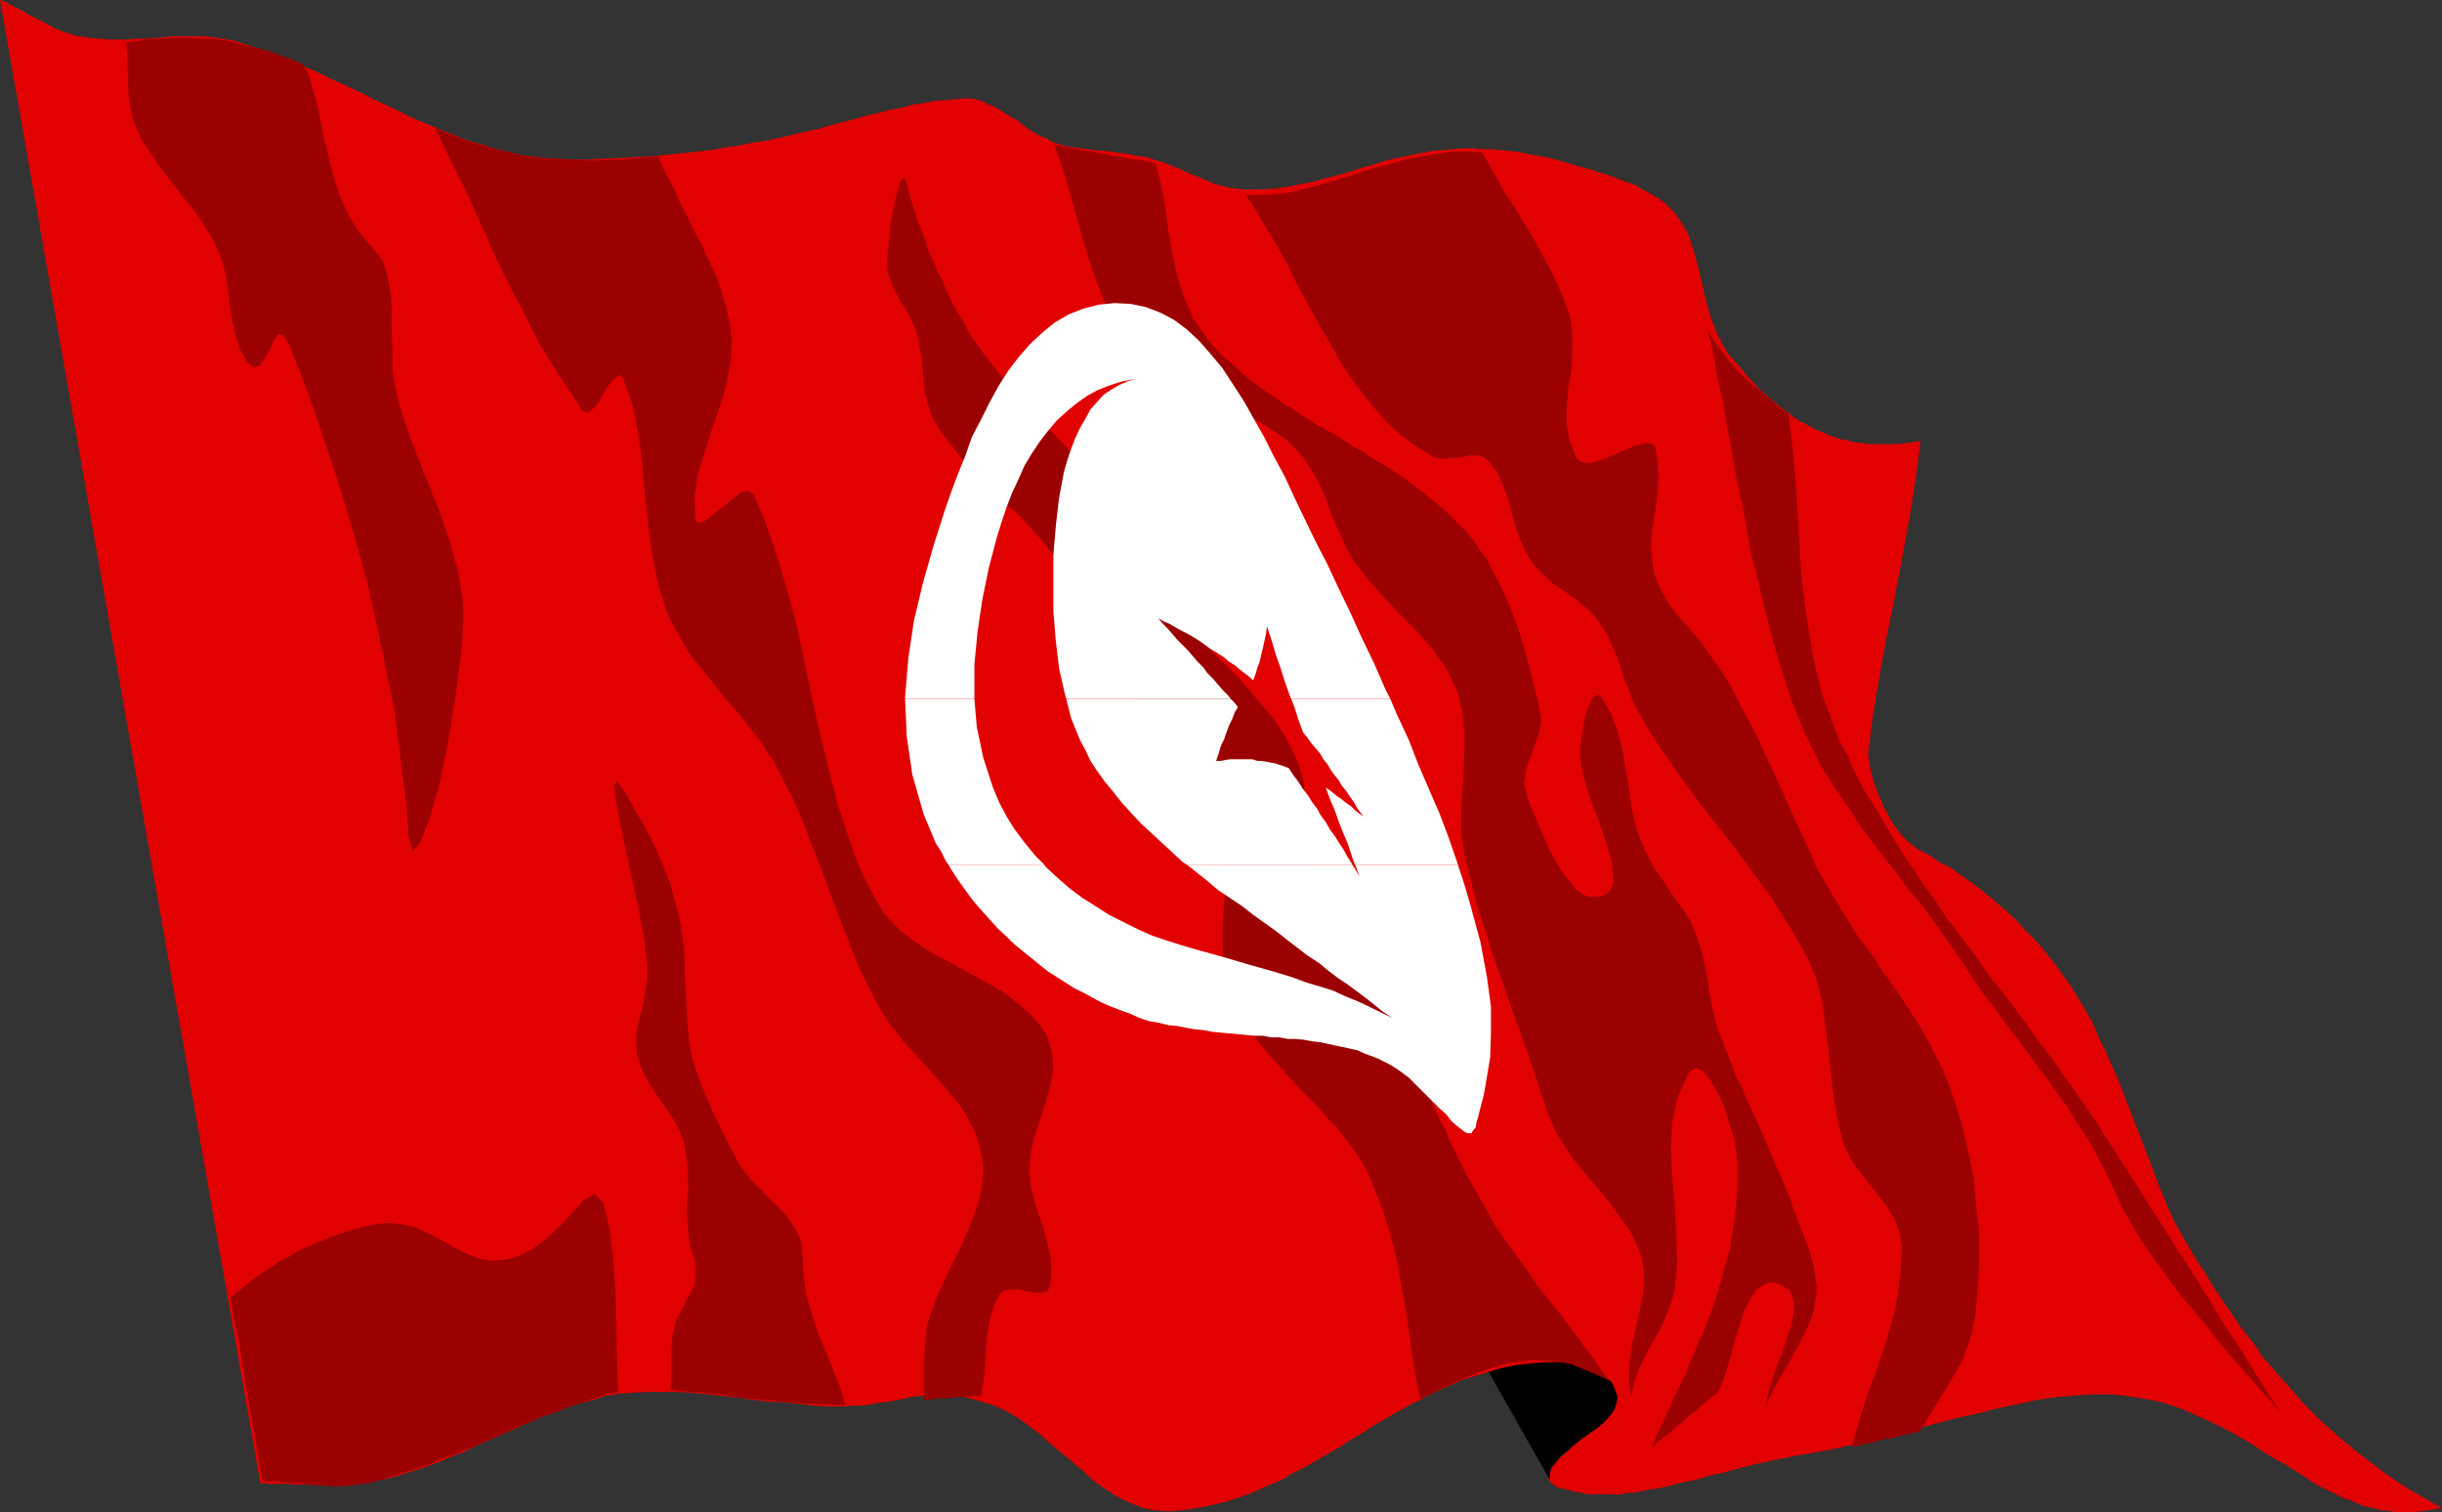
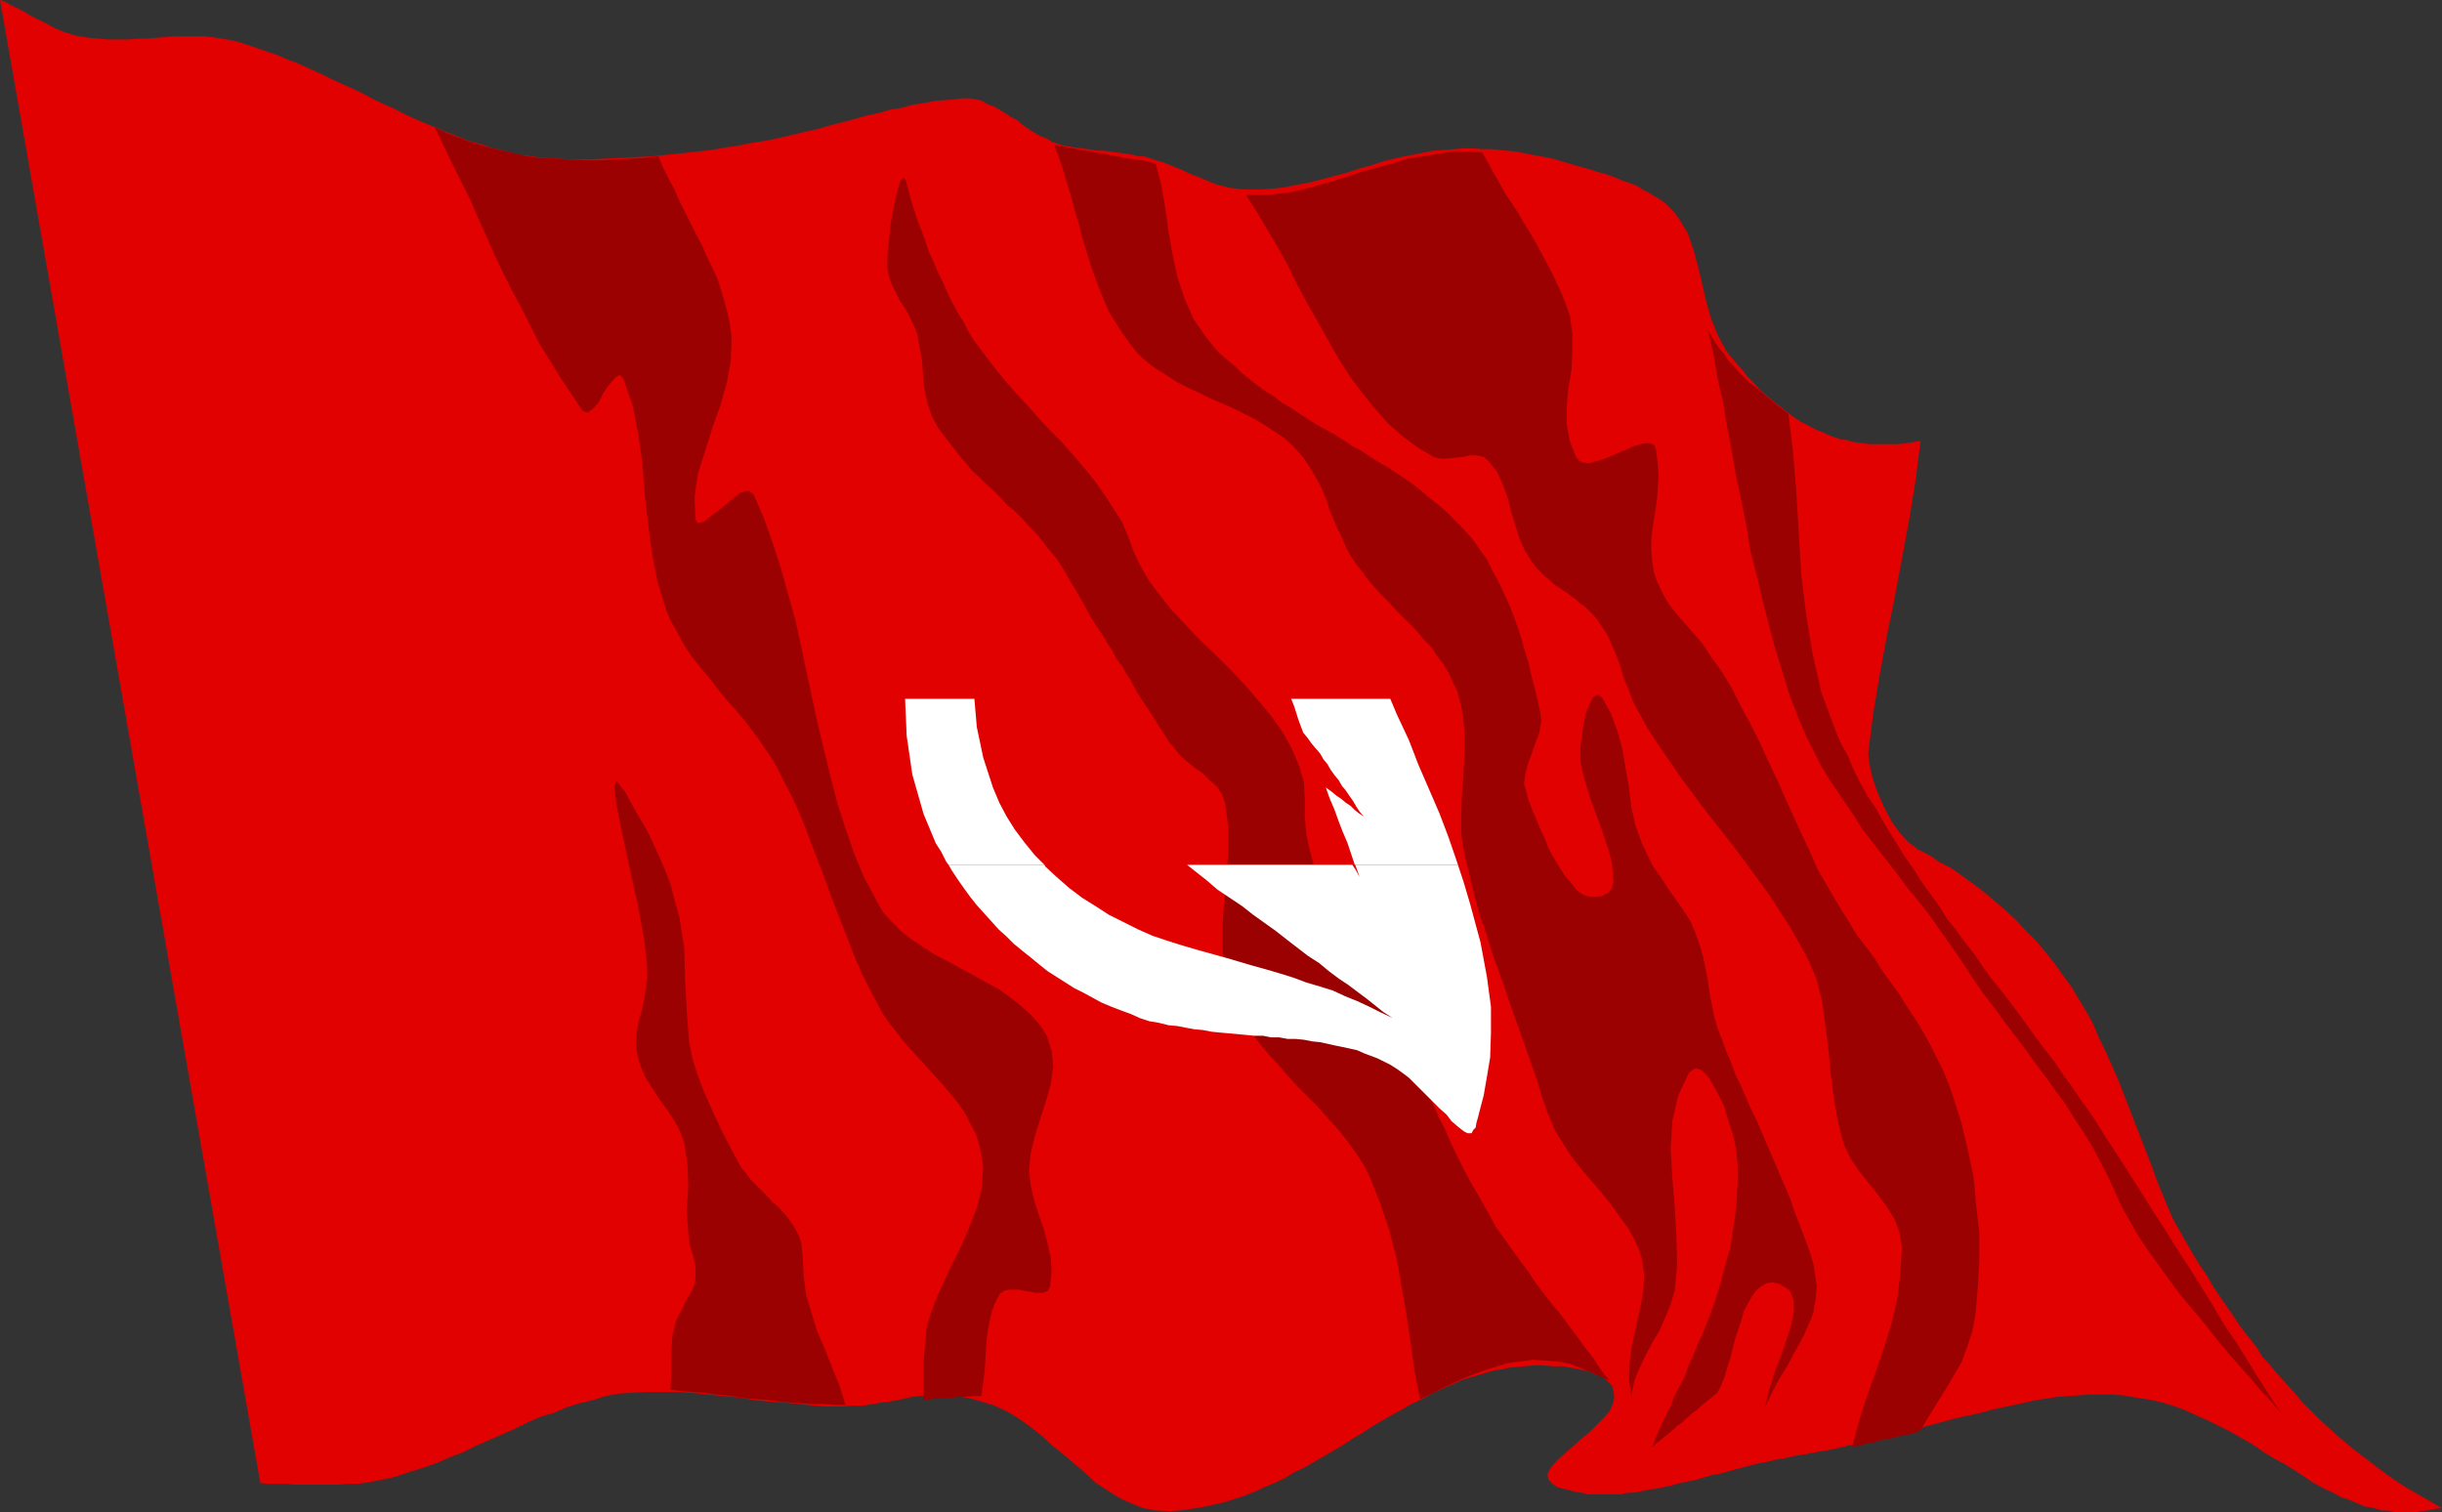
<svg xmlns="http://www.w3.org/2000/svg" xmlns:ns1="http://sodipodi.sourceforge.net/DTD/sodipodi-0.dtd" xmlns:ns2="http://www.inkscape.org/namespaces/inkscape" version="1.0" width="129.553mm" height="80.224mm" id="svg17" ns1:docname="Tunisia 2.wmf">
  <rect width="100%" height="100%" fill="#333333" stroke="none" />
  <ns1:namedview id="namedview17" pagecolor="#ffffff" bordercolor="#000000" borderopacity="0.25" ns2:showpageshadow="2" ns2:pageopacity="0.0" ns2:pagecheckerboard="0" ns2:deskcolor="#d1d1d1" ns2:document-units="mm" />
  <defs id="defs1">
    <pattern id="WMFhbasepattern" patternUnits="userSpaceOnUse" width="6" height="6" x="0" y="0" />
  </defs>
  <path style="fill:#e10101;fill-opacity:1;fill-rule:evenodd;stroke:none" d="m 435.835,244.7 1.293,2.263 1.293,2.263 1.293,2.263 1.293,2.101 1.454,2.101 1.293,2.263 1.293,1.94 1.454,2.101 1.454,2.101 1.293,1.94 1.616,2.101 1.454,1.778 1.293,2.101 1.616,1.778 1.616,1.94 1.616,1.778 1.616,1.778 1.616,1.94 1.778,1.778 1.616,1.616 1.778,1.616 1.778,1.616 1.939,1.616 1.939,1.616 1.939,1.455 2.101,1.616 1.939,1.455 2.101,1.455 2.262,1.455 2.262,1.293 2.262,1.293 2.262,1.293 -1.454,0.162 -1.454,0.323 -1.454,0.162 -1.131,0.162 h -1.454 -1.293 -1.293 l -1.293,-0.323 h -1.131 l -1.131,-0.323 -1.293,-0.323 -1.131,-0.162 -1.131,-0.485 -1.131,-0.485 -1.131,-0.485 -1.131,-0.323 -1.778,-0.97 -1.778,-0.808 -2.101,-1.131 -1.939,-1.293 -1.939,-1.293 -2.101,-1.293 -2.101,-1.131 -2.101,-1.293 -2.101,-1.455 -2.262,-1.293 -2.262,-1.293 -2.262,-1.131 -2.262,-1.131 -2.262,-0.97 -2.424,-1.131 -2.262,-0.808 -2.101,-0.646 -2.101,-0.485 -1.939,-0.323 -2.101,-0.323 -1.939,-0.323 -2.262,-0.162 h -2.101 -2.101 l -2.101,0.162 -2.101,0.162 -2.262,0.162 -2.101,0.323 -2.262,0.323 -2.101,0.485 -2.262,0.485 -2.262,0.485 -2.262,0.485 -2.262,0.646 -2.262,0.485 -2.262,0.485 -2.424,0.646 -2.424,0.646 -2.424,0.646 -2.424,0.646 -2.586,0.646 -2.424,0.646 -2.586,0.646 -2.586,0.646 -2.424,0.485 -2.747,0.646 -2.747,0.485 -2.586,0.485 -2.101,0.323 -2.101,0.485 -1.939,0.323 -1.939,0.485 -1.778,0.323 -1.939,0.485 -1.778,0.485 -1.778,0.485 -1.778,0.485 -1.778,0.323 -1.616,0.485 -1.616,0.485 -1.616,0.323 -1.616,0.323 -1.616,0.485 -1.616,0.323 -1.454,0.323 -1.454,0.162 -1.454,0.323 -1.454,0.323 h -1.293 l -1.454,0.323 h -1.293 -1.293 -1.454 -1.131 -1.454 l -1.131,-0.323 -1.293,-0.162 -1.131,-0.323 -1.293,-0.323 -1.293,-0.323 -1.131,-0.808 -0.646,-0.808 -0.162,-0.97 0.485,-0.97 0.808,-1.131 1.131,-1.131 1.293,-1.131 1.454,-1.293 1.616,-1.455 1.616,-1.293 1.454,-1.455 1.454,-1.455 1.131,-1.293 0.646,-1.455 0.323,-1.293 -0.162,-1.293 -0.323,-1.131 -0.97,-0.97 -0.97,-0.808 -1.293,-0.485 -1.616,-0.646 -1.616,-0.323 -1.616,-0.323 -1.778,-0.323 h -1.939 l -1.939,-0.162 h -1.939 l -1.778,0.162 -1.778,0.162 -1.616,0.162 -1.454,0.323 -1.293,0.162 -2.101,0.646 -2.262,0.646 -2.101,0.646 -2.101,0.97 -1.939,0.808 -2.101,0.97 -1.939,1.131 -2.101,0.97 -1.939,1.131 -2.101,1.131 -1.939,1.131 -1.939,1.131 -1.939,1.293 -1.939,1.131 -1.939,1.293 -1.939,1.131 -1.939,1.131 -1.939,1.131 -1.939,1.131 -2.101,0.97 -1.778,1.131 -2.101,0.97 -1.939,0.808 -2.101,0.97 -2.101,0.808 -1.939,0.646 -2.101,0.646 -2.101,0.485 -2.262,0.485 -2.101,0.323 -2.262,0.323 -2.262,0.162 -2.586,-0.162 -2.586,-0.485 -2.424,-0.97 -2.424,-1.131 -2.262,-1.455 -2.262,-1.455 -2.101,-1.94 -2.262,-1.94 -2.101,-1.778 -2.424,-1.939 -2.101,-1.94 -2.262,-1.778 -2.262,-1.616 -2.424,-1.455 -2.424,-1.131 -2.586,-0.808 -2.262,-0.646 -1.778,-0.323 -1.939,-0.162 -1.778,-0.162 h -1.454 -1.616 l -1.454,0.162 -1.616,0.162 -1.454,0.323 -1.454,0.323 -1.778,0.323 -1.454,0.162 -1.778,0.323 -1.939,0.323 h -2.101 l -2.101,0.162 h -2.747 l -2.909,-0.162 -2.747,-0.323 -3.07,-0.323 -3.07,-0.162 -3.07,-0.323 -3.07,-0.485 -3.232,-0.323 -3.07,-0.323 -3.232,-0.323 -3.07,-0.162 h -2.909 -3.07 l -2.747,0.162 -2.747,0.162 -2.747,0.485 -2.424,0.808 -2.747,0.646 -2.586,0.808 -2.586,1.131 -2.747,0.808 -2.586,1.131 -2.586,1.293 -2.586,1.131 -2.586,1.131 -2.586,1.131 -2.586,1.293 -2.586,0.97 -2.586,1.131 -2.747,0.97 -2.586,0.808 -2.424,0.808 -1.778,0.485 -1.616,0.323 -1.616,0.323 -1.778,0.323 -1.616,0.162 h -1.778 l -1.778,0.162 h -1.778 -1.778 -1.616 -1.778 -1.778 l -1.778,-0.162 H 55.752 53.974 L 52.197,297.389 0,0 0.97,0.323 2.101,0.97 3.07,1.455 4.04,1.939 5.01,2.424 5.979,3.071 6.949,3.556 7.918,4.041 8.888,4.525 l 0.97,0.485 1.131,0.646 0.808,0.323 1.131,0.485 1.131,0.323 0.97,0.323 0.97,0.162 1.939,0.323 1.939,0.162 1.939,0.162 h 1.939 1.778 l 1.939,-0.162 h 1.939 L 31.35,7.596 33.128,7.435 34.906,7.273 h 1.939 1.939 1.939 l 1.778,0.162 1.939,0.323 2.101,0.323 1.778,0.485 1.939,0.646 1.939,0.646 1.778,0.646 1.939,0.646 1.778,0.808 1.778,0.646 1.778,0.808 1.778,0.808 1.778,0.808 1.616,0.808 1.778,0.808 1.778,0.808 1.778,0.808 1.616,0.808 1.778,0.97 1.778,0.808 1.778,0.808 1.616,0.808 1.616,0.808 1.778,0.808 1.939,0.808 1.616,0.646 1.778,0.808 1.778,0.646 1.939,0.808 1.778,0.646 1.939,0.485 1.778,0.646 1.939,0.485 1.939,0.485 1.939,0.485 2.424,0.323 2.586,0.323 2.909,0.162 2.747,0.162 h 3.07 l 3.232,-0.162 3.232,-0.162 3.232,-0.162 3.232,-0.162 3.07,-0.323 3.232,-0.323 2.909,-0.323 2.909,-0.323 2.586,-0.485 2.424,-0.323 2.262,-0.485 4.04,-0.646 3.555,-0.808 3.394,-0.808 2.909,-0.646 2.747,-0.808 2.586,-0.646 2.424,-0.646 2.262,-0.646 2.262,-0.485 2.262,-0.646 2.101,-0.323 2.262,-0.646 2.262,-0.323 2.424,-0.485 2.586,-0.162 2.909,-0.323 h 1.293 l 1.131,0.162 1.293,0.323 1.131,0.646 1.293,0.485 1.131,0.646 1.293,0.808 0.97,0.646 1.293,0.646 1.131,0.97 1.131,0.808 1.293,0.808 1.131,0.646 1.293,0.485 0.97,0.646 1.454,0.485 1.131,0.323 0.97,0.162 1.131,0.162 1.131,0.162 1.293,0.162 0.97,0.162 1.131,0.162 h 1.293 l 1.131,0.162 1.131,0.162 1.293,0.162 1.131,0.162 0.97,0.162 1.131,0.323 h 1.131 l 1.131,0.323 1.454,0.485 1.131,0.323 1.293,0.485 1.131,0.485 1.293,0.485 1.293,0.646 1.131,0.485 1.293,0.485 1.131,0.485 1.131,0.485 1.293,0.485 1.293,0.323 1.293,0.323 1.293,0.162 1.293,0.162 h 1.293 2.424 l 2.586,-0.162 2.424,-0.323 2.424,-0.485 2.586,-0.485 2.424,-0.646 2.424,-0.646 2.424,-0.646 2.424,-0.808 2.424,-0.646 2.424,-0.808 2.586,-0.646 2.424,-0.485 2.424,-0.485 2.424,-0.485 2.586,-0.162 1.778,-0.162 1.778,-0.162 h 1.778 l 1.778,0.162 h 1.778 l 1.616,0.162 1.778,0.162 1.778,0.162 1.616,0.323 1.616,0.323 1.778,0.323 1.778,0.323 1.778,0.485 1.616,0.485 1.616,0.485 1.778,0.485 1.293,0.323 1.293,0.485 1.293,0.323 1.454,0.485 1.293,0.485 1.131,0.485 1.454,0.485 1.293,0.485 1.293,0.808 1.293,0.646 0.97,0.646 1.131,0.646 1.131,0.808 0.97,0.97 0.97,0.97 0.808,1.131 1.778,2.909 1.131,3.232 0.97,3.556 0.808,3.394 0.808,3.556 0.97,3.394 1.293,3.232 1.616,3.071 0.97,1.293 1.131,1.293 1.131,1.293 1.131,1.455 1.293,1.293 1.131,1.293 1.293,1.131 1.293,1.131 1.454,1.131 1.293,0.97 1.454,1.131 1.454,0.97 1.616,0.808 1.454,0.808 1.616,0.646 1.454,0.646 0.97,0.323 0.97,0.323 1.131,0.162 1.131,0.323 0.97,0.162 1.293,0.162 1.293,0.162 h 1.131 1.293 1.293 1.293 0.97 l 1.131,-0.162 1.131,-0.162 0.97,-0.162 0.97,-0.162 -0.97,7.758 -1.293,7.92 -1.454,7.92 -1.454,7.758 -1.616,7.92 -1.454,7.92 -1.293,7.758 -0.97,7.758 0.323,2.424 0.646,2.748 0.97,2.748 1.293,2.909 1.454,2.748 1.616,2.263 1.778,1.94 1.939,1.455 2.262,1.131 2.101,1.455 2.262,1.131 2.262,1.616 2.262,1.616 2.101,1.616 2.101,1.778 2.101,1.778 2.101,1.94 1.939,2.101 2.101,2.101 1.778,2.101 1.939,2.424 1.616,2.263 1.778,2.424 1.454,2.424 1.454,2.424 1.454,2.586 1.131,2.748 1.293,2.586 1.293,2.909 1.293,2.909 1.131,2.909 1.131,2.909 1.131,2.909 1.131,2.909 1.131,2.909 1.131,2.909 0.97,2.748 1.131,2.748 1.131,2.748 z" id="path1" />
  <path style="fill:#9c0101;fill-opacity:1;fill-rule:evenodd;stroke:none" d="m 211.373,29.092 1.293,0.162 1.293,0.323 1.293,0.162 1.293,0.323 1.131,0.162 1.293,0.162 1.293,0.323 1.293,0.162 1.293,0.323 1.293,0.162 1.293,0.323 1.131,0.162 1.293,0.162 1.293,0.162 1.293,0.323 1.293,0.323 1.131,4.364 0.808,4.687 0.646,4.687 0.808,4.525 0.97,4.525 1.454,4.364 1.778,4.041 2.586,3.717 1.293,1.616 1.293,1.455 1.454,1.293 1.616,1.293 1.454,1.455 1.616,1.293 1.454,1.131 1.778,1.293 1.616,0.97 1.616,1.293 1.778,0.97 1.616,1.131 1.778,1.131 1.778,1.131 1.778,0.97 1.778,0.97 1.778,1.131 1.616,1.131 1.939,0.97 1.616,1.131 1.778,1.131 1.778,0.97 1.616,1.131 1.778,1.131 1.616,1.131 1.616,1.293 1.454,1.293 1.616,1.293 1.616,1.293 1.454,1.293 1.293,1.455 1.454,1.455 1.616,1.778 1.454,2.101 1.293,1.94 1.131,2.101 1.131,2.263 1.131,2.101 0.97,2.424 0.97,2.424 0.97,2.424 0.646,2.263 0.808,2.424 0.646,2.586 0.646,2.263 0.485,2.424 0.646,2.586 0.646,2.424 0.162,1.94 -0.323,2.101 -0.808,2.101 -0.646,1.94 -0.808,2.101 -0.485,1.939 -0.323,2.101 0.485,1.778 0.485,1.778 0.646,1.616 0.808,1.94 0.808,1.94 0.97,2.101 0.808,2.101 1.131,1.94 0.97,1.616 1.131,1.778 1.293,1.455 0.97,1.293 1.293,0.97 1.293,0.646 1.293,0.162 1.293,-0.162 1.454,-0.646 1.131,-1.131 0.808,-1.293 0.323,-1.293 v -1.616 l -0.162,-1.455 -0.646,-1.778 -0.646,-1.939 -0.646,-1.94 -0.97,-1.778 -0.97,-2.101 -0.97,-1.94 -0.97,-1.939 -0.808,-1.94 -0.646,-1.94 -0.485,-1.939 -0.162,-1.778 v -1.778 l 0.323,-2.263 0.323,-2.424 0.485,-2.263 0.808,-1.778 0.646,-1.293 0.97,-0.485 0.808,0.646 1.778,3.232 1.293,3.556 0.97,3.556 0.646,3.879 0.646,3.717 0.485,3.879 0.808,3.717 1.293,3.556 1.131,2.424 1.131,2.263 1.616,2.263 1.454,2.263 1.616,2.263 1.454,2.101 1.454,2.263 0.97,2.424 0.808,2.263 0.646,2.263 0.485,2.424 0.485,2.424 0.323,2.424 0.485,2.424 0.485,2.424 0.646,2.263 0.97,2.424 0.808,2.263 0.97,2.263 0.808,2.263 1.131,2.263 0.97,2.263 0.97,2.263 1.131,2.263 0.97,2.263 0.97,2.263 0.97,2.263 0.97,2.263 0.97,2.263 0.97,2.263 0.97,2.263 0.808,2.424 0.808,2.101 0.808,2.101 0.808,2.101 0.808,2.263 0.646,2.263 0.323,2.101 0.323,2.263 -0.162,2.263 -0.485,2.909 -1.131,2.909 -1.293,2.748 -1.454,2.586 -1.454,2.748 -1.616,2.586 -1.454,2.748 -1.293,2.748 0.808,-3.394 1.131,-3.717 1.454,-3.717 1.293,-3.879 1.131,-3.394 v -3.071 l -0.808,-2.263 -2.101,-1.293 -1.454,-0.323 -1.131,0.162 -1.131,0.646 -0.97,0.808 -0.808,1.131 -0.808,1.455 -0.808,1.455 -0.485,1.778 -0.646,1.94 -0.646,1.94 -0.485,1.939 -0.485,1.94 -0.646,1.94 -0.485,1.778 -0.646,1.616 -0.808,1.616 -0.808,0.646 -0.808,0.646 -0.808,0.646 -0.808,0.646 -0.808,0.808 -0.97,0.646 -0.646,0.646 -0.808,0.646 -0.808,0.808 -0.808,0.485 -0.808,0.808 -0.808,0.646 -0.808,0.646 -0.97,0.808 -0.808,0.646 -0.808,0.808 0.808,-2.263 0.97,-2.101 0.97,-2.101 0.97,-1.939 0.808,-2.101 1.131,-2.101 0.97,-1.939 0.808,-2.263 0.97,-2.101 0.808,-2.101 0.97,-1.94 0.808,-2.101 0.808,-2.101 0.808,-2.263 0.646,-2.101 0.646,-2.101 0.808,-3.232 0.97,-3.232 0.485,-3.394 0.485,-3.232 0.323,-3.394 0.162,-3.394 v -3.232 l -0.323,-3.232 -0.485,-2.424 -0.97,-3.071 -0.97,-3.232 -1.293,-2.909 -1.454,-2.424 -1.454,-1.778 -1.454,-0.323 -1.293,0.808 -2.262,4.849 -1.131,5.01 -0.323,5.495 0.323,5.818 0.485,5.818 0.323,5.818 0.162,5.657 -0.485,5.334 -0.808,2.748 -1.131,2.748 -1.131,2.586 -1.454,2.424 -1.293,2.424 -1.293,2.748 -0.97,2.424 -0.646,3.071 -0.485,-3.232 0.162,-3.556 0.485,-3.556 0.808,-3.556 0.808,-3.717 0.646,-3.394 0.162,-3.394 -0.485,-3.232 -0.646,-1.94 -0.97,-2.101 -0.97,-1.778 -1.293,-1.778 -1.293,-1.778 -1.293,-1.778 -1.454,-1.778 -1.454,-1.778 -1.454,-1.616 -1.454,-1.778 -1.454,-1.778 -1.293,-1.94 -1.131,-1.778 -1.131,-1.778 -0.808,-1.94 -0.808,-1.939 -1.131,-3.232 -0.97,-3.232 -1.131,-3.232 -1.131,-3.232 -1.131,-3.232 -1.131,-3.071 -1.131,-3.232 -1.131,-3.394 -1.131,-3.071 -1.131,-3.232 -0.97,-3.232 -1.131,-3.232 -0.97,-3.232 -0.808,-3.232 -0.808,-3.394 -0.808,-3.232 -0.646,-4.041 v -4.202 l 0.162,-4.202 0.323,-4.202 0.162,-4.202 v -4.041 l -0.485,-4.041 -0.97,-3.879 -0.97,-1.94 -0.808,-1.778 -0.97,-1.616 -1.293,-1.616 -1.131,-1.778 -1.454,-1.455 -1.293,-1.616 -1.454,-1.455 -1.454,-1.455 -1.454,-1.455 -1.454,-1.616 -1.454,-1.455 -1.454,-1.616 -1.293,-1.455 -1.131,-1.616 -1.293,-1.616 -0.97,-1.455 -0.808,-1.455 -0.646,-1.455 -0.646,-1.455 -0.808,-1.616 -0.646,-1.616 -0.646,-1.455 -0.485,-1.616 -0.646,-1.616 -0.646,-1.616 -0.808,-1.455 -0.808,-1.455 -0.808,-1.293 -0.97,-1.455 -0.97,-1.131 -1.131,-1.293 -1.778,-1.616 -1.939,-1.293 -1.939,-1.293 -2.101,-1.293 -2.262,-1.131 -2.262,-1.131 -2.262,-0.97 -2.262,-0.97 -2.262,-1.131 -2.101,-0.97 -2.262,-1.131 -1.939,-1.293 -2.101,-1.293 -1.939,-1.455 -1.778,-1.616 -1.454,-1.778 -1.616,-2.263 -1.454,-2.263 -1.293,-2.101 -1.131,-2.586 -0.97,-2.424 -0.97,-2.586 -0.808,-2.424 -0.808,-2.586 -0.808,-2.748 -0.646,-2.586 -0.808,-2.586 -0.646,-2.586 -0.808,-2.586 -0.808,-2.748 -0.808,-2.424 -0.97,-2.586 z" id="path2" />
-   <path style="fill:#000000;fill-opacity:1;fill-rule:evenodd;stroke:none" d="m 310.756,296.743 -12.282,-21.658 1.131,-0.323 1.616,-0.485 1.616,-0.323 1.616,-0.323 1.778,-0.162 1.616,-0.162 1.939,-0.162 h 1.778 1.778 l 1.778,0.323 1.454,0.323 1.616,0.323 1.454,0.646 1.293,0.646 1.131,0.808 1.131,0.97 0.646,1.455 0.485,1.455 -0.162,1.131 -0.485,1.455 -0.808,1.131 -1.131,1.293 -1.293,1.131 -1.616,1.131 -1.616,1.131 -1.454,1.131 -1.454,1.293 -1.293,0.97 -0.97,1.293 -0.97,1.131 -0.323,1.293 v 1.293 0 z" id="path3" />
-   <path style="fill:#9c0101;fill-opacity:1;fill-rule:evenodd;stroke:none" d="m 25.21,8.566 0.323,2.263 V 13.092 l 0.162,2.263 v 2.263 l 0.162,2.263 0.323,2.101 0.485,2.101 0.808,1.939 0.808,1.778 0.97,1.455 0.97,1.455 0.97,1.455 0.97,1.455 0.97,1.293 1.131,1.455 1.131,1.293 0.97,1.455 1.131,1.293 0.97,1.293 1.131,1.455 0.97,1.455 0.97,1.616 0.97,1.455 0.808,1.616 1.131,2.748 0.808,2.909 0.485,3.071 0.323,3.232 0.485,2.909 0.646,3.071 0.97,2.909 1.454,2.586 1.293,0.97 1.293,-0.485 0.97,-1.455 0.97,-1.778 0.808,-1.939 0.97,-0.97 0.97,0.162 1.131,1.939 2.262,5.818 2.262,5.98 1.939,5.818 2.101,6.142 1.939,5.98 1.778,5.98 1.778,6.142 1.616,6.142 1.454,6.303 1.293,6.142 1.293,6.303 1.293,6.142 0.808,6.303 0.808,6.465 0.808,6.303 0.485,6.465 0.808,3.071 1.454,-1.616 1.939,-4.849 2.101,-7.435 1.778,-8.889 1.454,-9.213 1.131,-8.728 0.323,-6.788 -0.162,-3.071 -0.485,-2.909 -0.485,-2.909 -0.808,-2.909 -0.808,-2.748 -0.97,-2.909 -0.97,-2.909 -1.131,-2.748 -1.131,-2.909 -1.131,-2.748 -1.131,-2.909 -1.131,-2.909 -0.97,-2.748 -0.97,-2.909 -0.808,-2.748 -0.646,-2.909 -0.485,-3.232 v -3.556 l -0.162,-3.879 V 62.872 L 78.376,58.993 77.73,55.437 76.76,52.366 74.982,49.942 73.205,48.003 71.589,45.901 70.296,43.8 69.165,41.538 68.195,39.275 l -0.808,-2.101 -0.646,-2.424 -0.646,-2.263 -0.485,-2.424 -0.646,-2.263 -0.485,-2.586 -0.485,-2.424 -0.485,-2.424 -0.808,-2.424 -0.646,-2.424 L 60.923,12.93 58.661,11.96 56.398,11.152 54.298,10.344 51.874,9.697 49.611,9.051 47.349,8.566 45.086,8.081 42.662,7.758 H 40.4 L 38.138,7.596 h -2.262 -2.262 l -2.101,0.162 -2.101,0.162 -2.101,0.323 -2.101,0.323 z" id="path4" />
  <path style="fill:#9c0101;fill-opacity:1;fill-rule:evenodd;stroke:none" d="m 134.451,278.641 0.162,-3.394 v -3.717 l 0.162,-3.394 0.808,-3.394 0.485,-0.97 0.646,-1.131 0.485,-1.131 0.485,-0.97 0.646,-0.97 0.485,-0.97 0.485,-1.131 0.162,-1.131 v -2.424 l -0.485,-2.101 -0.646,-2.101 -0.323,-2.586 -0.323,-4.364 0.323,-4.687 -0.162,-4.525 -0.646,-4.364 -0.808,-2.263 -1.131,-2.101 -1.454,-2.263 -1.454,-1.939 -1.454,-2.263 -1.454,-2.263 -0.97,-2.263 -0.646,-2.101 -0.323,-2.424 0.162,-2.263 0.323,-2.101 0.646,-2.101 0.485,-2.263 0.323,-2.263 0.323,-2.101 v -2.586 l -0.646,-5.495 -1.293,-6.95 -1.616,-7.273 -1.454,-6.788 -1.131,-5.657 -0.485,-3.879 0.485,-0.97 1.778,2.263 2.101,3.879 1.939,3.232 1.454,2.909 1.293,2.909 1.131,2.586 1.131,2.909 0.808,3.232 0.97,3.394 0.97,6.303 0.162,6.142 0.323,6.142 0.485,6.465 0.646,3.232 0.97,3.071 1.131,3.071 1.293,2.909 1.293,2.909 1.454,3.071 1.454,2.748 1.616,3.071 0.646,1.131 0.97,1.131 0.808,1.131 1.131,1.131 0.97,0.97 1.131,1.131 0.97,1.131 1.131,0.97 1.131,1.131 0.97,1.131 0.808,1.131 0.808,1.293 0.646,1.293 0.485,1.293 0.162,1.455 0.162,1.455 0.162,3.717 0.485,3.879 1.131,3.717 1.131,3.717 1.616,3.717 1.454,3.717 1.454,3.556 1.131,3.717 h -2.101 l -2.262,-0.162 h -2.424 l -2.101,-0.162 -2.262,-0.162 -2.101,-0.162 -2.262,-0.323 -2.101,-0.162 -2.262,-0.162 -2.101,-0.323 -2.262,-0.323 -2.101,-0.162 -2.101,-0.323 -2.262,-0.162 -2.101,-0.162 z" id="path5" />
-   <path style="fill:#9c0101;fill-opacity:1;fill-rule:evenodd;stroke:none" d="m 52.682,296.905 1.293,0.162 h 1.454 l 1.293,0.162 1.293,0.162 h 1.454 l 1.454,0.162 1.293,0.162 1.293,0.162 h 1.293 l 1.454,0.162 h 1.293 1.454 l 1.293,-0.162 1.293,-0.162 1.293,-0.162 1.293,-0.162 1.616,-0.485 1.616,-0.485 1.616,-0.485 1.454,-0.485 1.454,-0.485 1.778,-0.485 1.454,-0.646 1.616,-0.485 1.454,-0.646 1.454,-0.646 1.616,-0.485 1.454,-0.646 1.616,-0.646 1.454,-0.646 1.454,-0.646 1.616,-0.646 1.454,-0.646 1.616,-0.646 1.454,-0.808 1.616,-0.646 1.454,-0.485 1.616,-0.808 1.454,-0.485 1.616,-0.485 1.616,-0.646 1.454,-0.646 1.616,-0.485 1.616,-0.646 1.616,-0.485 1.616,-0.485 1.454,-0.485 1.778,-0.323 -0.162,-5.334 -0.162,-6.788 -0.162,-7.435 -0.485,-7.273 -0.808,-6.303 -1.131,-4.687 -1.778,-1.94 -2.424,1.455 -3.717,4.202 -3.394,3.232 -3.07,2.263 -2.909,1.455 -2.586,0.646 -2.424,0.162 -2.262,-0.323 -2.262,-0.808 -2.101,-0.97 -2.262,-1.293 -2.101,-1.131 -2.262,-1.131 -2.424,-1.131 -2.424,-0.485 -2.747,-0.323 -2.909,0.323 -2.101,0.485 -1.939,0.485 -1.939,0.646 -1.939,0.646 -1.939,0.808 -1.778,0.646 -1.778,0.808 -1.778,0.808 -1.778,1.131 -1.778,0.808 -1.616,1.131 -1.778,1.131 -1.616,1.131 -1.616,1.293 -1.616,1.293 -1.778,1.455 0.808,4.525 0.97,4.525 0.646,4.687 0.808,4.525 0.808,4.687 0.808,4.526 0.808,4.687 0.808,4.687 v 0 z" id="path6" />
  <path style="fill:#9c0101;fill-opacity:1;fill-rule:evenodd;stroke:none" d="m 87.102,25.375 1.778,3.717 1.778,3.717 1.778,3.556 1.778,3.556 1.616,3.717 1.616,3.556 1.616,3.717 1.778,3.717 1.778,3.556 1.939,3.556 1.778,3.556 1.778,3.556 2.101,3.394 2.101,3.394 2.262,3.394 2.262,3.394 0.97,0.323 1.131,-0.808 1.131,-1.293 0.97,-1.939 1.131,-1.616 1.131,-1.293 0.97,-0.646 0.646,0.646 1.939,5.495 1.131,5.818 0.808,5.818 0.485,6.142 0.646,5.818 0.808,5.98 1.131,5.98 1.778,5.657 0.97,2.263 1.131,1.939 1.131,2.101 1.293,2.101 1.454,1.94 1.616,1.94 1.616,1.939 1.454,1.94 1.616,1.94 1.616,1.778 1.616,1.939 1.616,2.101 1.454,1.94 1.293,1.94 1.454,2.101 1.131,2.101 1.454,2.909 1.454,2.748 1.293,2.909 1.131,2.748 1.131,3.071 1.131,2.909 1.131,2.909 1.131,3.071 1.131,3.071 1.131,2.909 1.131,2.909 1.131,2.909 1.131,2.909 1.293,2.909 1.454,2.909 1.454,2.748 1.131,2.101 1.293,1.94 1.454,1.778 1.454,1.94 1.616,1.778 1.616,1.778 1.616,1.778 1.616,1.778 1.616,1.778 1.616,1.94 1.454,1.778 1.293,1.94 0.97,1.939 1.131,2.101 0.646,2.101 0.485,2.263 0.323,2.263 -0.162,2.263 -0.162,2.101 -0.485,2.101 -0.646,2.263 -0.808,1.94 -0.808,2.101 -0.97,2.263 -0.97,2.101 -1.131,2.101 -0.97,2.101 -0.97,2.101 -0.97,2.101 -0.808,2.101 -0.808,2.101 -0.646,2.263 -0.323,3.556 -0.323,3.556 v 3.879 3.717 l 1.454,-0.162 1.454,-0.162 h 1.454 l 1.454,-0.162 1.454,-0.162 h 1.454 l 1.454,-0.162 h 1.454 l 0.323,-2.586 0.323,-2.586 0.162,-2.748 0.162,-2.748 0.323,-2.586 0.485,-2.586 0.808,-2.586 1.131,-2.101 0.97,-0.646 1.131,-0.162 h 1.616 l 1.616,0.323 1.778,0.323 h 1.454 l 0.97,-0.323 0.485,-0.97 0.323,-2.909 -0.162,-2.748 -0.646,-2.909 -0.808,-3.071 -0.97,-2.748 -0.97,-3.071 -0.646,-2.909 -0.323,-2.909 0.323,-3.394 0.808,-3.394 1.131,-3.556 1.131,-3.556 0.97,-3.394 0.485,-3.556 -0.323,-3.071 -0.97,-3.071 -1.454,-2.263 -1.778,-1.94 -1.939,-1.778 -2.262,-1.778 -2.262,-1.616 -2.424,-1.293 -2.586,-1.455 -2.424,-1.293 -2.586,-1.455 -2.586,-1.293 -2.262,-1.455 -2.424,-1.616 -2.101,-1.616 -1.939,-1.94 -1.778,-1.939 -1.293,-2.263 -2.586,-4.849 -1.939,-4.687 -1.778,-5.172 -1.616,-5.01 -1.293,-5.01 -1.293,-5.334 -1.293,-5.334 -1.131,-5.172 -1.131,-5.334 -1.131,-5.334 -1.131,-5.172 -1.454,-5.172 -1.454,-5.172 -1.616,-5.01 -1.778,-5.01 -2.101,-4.849 -0.97,-0.646 -1.616,0.323 -1.778,1.455 -1.778,1.455 -2.101,1.616 -1.616,1.293 -1.293,0.323 -0.485,-0.808 -0.162,-4.526 0.646,-4.525 1.454,-4.525 1.454,-4.687 1.616,-4.525 1.293,-4.525 0.808,-4.525 0.162,-4.525 -0.323,-2.586 -0.485,-2.263 -0.646,-2.424 -0.646,-2.263 -0.808,-2.424 -0.97,-2.101 -1.131,-2.263 -0.97,-2.263 -1.131,-2.101 -1.131,-2.263 -1.131,-2.263 -1.131,-2.263 -0.97,-2.263 -1.131,-2.101 -1.131,-2.263 -0.97,-2.263 -2.909,0.323 -3.07,0.162 -2.909,0.162 -2.909,0.162 h -2.909 l -3.07,-0.162 -2.909,-0.162 -2.747,-0.162 -2.909,-0.323 -2.747,-0.646 -2.909,-0.646 -2.586,-0.646 -2.747,-0.808 -2.586,-0.97 -2.586,-0.97 -2.424,-1.131 v 0 z" id="path7" />
  <path style="fill:#9c0101;fill-opacity:1;fill-rule:evenodd;stroke:none" d="m 181.638,36.204 -0.485,-0.646 -0.646,0.808 -0.646,2.263 -0.646,2.748 -0.646,3.556 -0.323,3.394 -0.323,3.071 v 2.424 l 0.323,1.616 0.646,1.778 0.808,1.616 0.808,1.616 1.131,1.616 0.808,1.616 0.808,1.616 0.646,1.616 0.485,2.748 0.485,2.424 0.162,2.424 0.162,2.263 0.323,2.101 0.485,2.101 0.808,2.424 1.293,2.424 0.97,1.293 1.131,1.455 1.131,1.455 1.131,1.455 1.293,1.455 1.131,1.455 1.454,1.293 1.454,1.455 1.454,1.293 1.454,1.455 1.293,1.455 1.454,1.131 1.293,1.293 1.293,1.455 1.293,1.293 1.131,1.293 1.616,2.101 1.778,2.101 1.454,2.263 1.293,2.263 1.454,2.424 1.293,2.263 1.293,2.424 1.454,2.263 0.97,1.455 0.97,1.616 0.97,1.455 0.808,1.616 1.131,1.455 0.808,1.455 0.97,1.455 0.808,1.616 0.97,1.616 0.97,1.455 0.97,1.455 0.97,1.455 0.97,1.616 0.97,1.455 0.97,1.616 1.131,1.293 1.131,1.455 1.454,1.293 1.616,1.293 1.616,1.131 1.293,1.293 1.454,1.293 0.97,1.455 0.646,1.778 0.646,4.849 v 5.01 l -0.323,4.849 -0.485,4.849 -0.323,4.849 v 4.849 l 0.485,4.687 1.454,4.687 1.131,2.586 1.454,2.586 1.293,2.263 1.778,2.424 1.778,2.101 1.939,2.101 1.939,2.263 1.939,2.101 2.101,2.101 2.101,2.101 1.939,2.263 1.939,2.101 1.778,2.263 1.616,2.263 1.616,2.424 1.293,2.586 2.101,5.334 1.778,5.334 1.454,5.657 0.97,5.495 0.97,5.495 0.808,5.495 0.808,5.818 1.131,5.818 2.262,-1.131 2.262,-1.131 2.101,-0.97 2.101,-0.97 2.424,-0.97 2.262,-0.808 2.101,-0.646 2.262,-0.646 2.424,-0.323 2.424,-0.323 2.424,0.162 2.424,0.162 2.586,0.485 2.424,0.97 2.747,1.131 2.747,1.293 -1.778,-2.263 -1.454,-2.263 -1.778,-2.263 -1.616,-2.263 -1.616,-2.101 -1.616,-2.263 -1.778,-2.101 -1.616,-2.101 -1.616,-2.101 -1.454,-2.263 -1.616,-2.101 -1.616,-2.263 -1.616,-2.263 -1.616,-2.263 -1.293,-2.424 -1.293,-2.263 -1.293,-2.263 -1.131,-1.939 -1.131,-2.101 -1.131,-2.263 -0.97,-1.94 -0.97,-2.101 -0.97,-2.263 -1.131,-2.101 -0.97,-2.263 -0.97,-2.101 -0.808,-2.263 -1.131,-2.101 -0.808,-2.263 -0.97,-2.101 -0.808,-2.101 -0.97,-2.263 -1.293,-3.071 -1.616,-3.071 -1.616,-2.909 -1.616,-2.748 -1.616,-2.586 -1.778,-2.748 -1.616,-2.586 -1.616,-2.748 -1.454,-2.586 -1.293,-2.586 -1.293,-2.909 -0.97,-2.909 -0.808,-3.071 -0.646,-3.071 -0.323,-3.394 v -3.556 l -0.162,-3.394 -0.97,-3.394 -1.454,-3.394 -1.778,-3.232 -2.262,-3.232 -2.586,-3.071 -2.747,-3.232 -2.909,-3.071 -3.07,-3.071 -3.07,-2.909 -2.909,-3.071 -2.747,-2.909 -2.424,-3.071 -2.101,-2.748 -1.778,-3.071 -1.293,-2.748 -1.131,-3.071 -1.293,-3.071 -1.778,-2.748 -1.778,-2.748 -1.939,-2.748 -2.101,-2.586 -2.101,-2.424 -2.262,-2.586 -2.424,-2.424 -2.262,-2.424 -2.262,-2.586 -2.424,-2.586 -2.101,-2.424 -2.101,-2.586 -2.101,-2.748 -1.939,-2.586 -1.131,-1.778 -0.97,-1.939 -1.131,-1.778 -1.131,-2.101 -0.97,-1.939 -0.97,-2.263 -0.97,-1.939 -0.97,-2.263 -0.97,-2.101 -0.646,-2.101 -0.808,-2.101 -0.808,-2.101 -0.646,-2.101 -0.646,-1.939 -0.485,-1.939 z" id="path8" />
  <path style="fill:#9c0101;fill-opacity:1;fill-rule:evenodd;stroke:none" d="m 277.952,93.581 0.97,0.808 1.131,0.646 1.131,0.646 0.97,0.808 0.97,0.646 1.131,0.808 1.131,0.808 0.808,0.808 1.131,0.808 0.97,0.808 0.97,0.808 0.808,0.808 0.808,0.808 0.97,0.97 0.97,0.808 0.808,0.97 1.616,1.778 1.454,2.101 1.454,1.94 0.97,2.101 1.293,2.263 0.97,2.101 1.131,2.424 0.97,2.424 0.808,2.263 0.808,2.424 0.646,2.424 0.808,2.586 0.485,2.263 0.646,2.424 0.646,2.586 0.485,2.424 0.162,0.97 v 0.97 l -0.323,0.97 -0.162,0.97 -0.323,1.131 -0.323,0.97 -0.323,0.97 -0.485,0.97 -1.616,-4.041 -1.778,-3.879 -1.616,-3.879 -1.454,-3.879 -1.454,-3.717 -1.293,-3.717 -1.293,-3.556 -1.454,-3.394 -1.616,-3.556 -1.616,-3.394 -1.616,-3.394 -1.939,-3.394 -2.262,-3.394 -2.424,-3.394 -2.586,-3.232 z" id="path9" />
  <path style="fill:#9c0101;fill-opacity:1;fill-rule:evenodd;stroke:none" d="m 316.574,179.242 2.586,0.646 1.939,-0.162 1.293,-0.646 0.808,-0.97 0.323,-1.455 -0.162,-1.778 -0.162,-1.94 -0.646,-2.424 -0.808,-2.424 -0.808,-2.424 -0.97,-2.586 -0.97,-2.586 -0.808,-2.586 -0.646,-2.263 -0.485,-2.263 -0.162,-1.778 v -1.778 l 0.323,-2.263 0.323,-2.263 0.485,-2.263 0.808,-1.94 0.646,-1.293 0.97,-0.485 0.808,0.646 1.778,3.232 1.293,3.556 0.97,3.556 0.646,3.879 0.646,3.717 0.485,3.879 0.808,3.717 1.293,3.556 1.131,2.424 1.131,2.263 1.616,2.263 1.454,2.263 1.616,2.263 1.454,2.101 1.454,2.263 0.97,2.424 0.808,2.263 0.646,2.263 0.485,2.424 0.485,2.424 0.323,2.424 0.485,2.424 0.485,2.424 0.646,2.263 0.97,2.424 0.808,2.263 0.97,2.263 0.808,2.263 1.131,2.263 0.97,2.263 0.97,2.263 1.131,2.263 0.97,2.263 0.97,2.263 0.97,2.263 0.97,2.263 0.97,2.263 0.97,2.263 0.97,2.263 0.808,2.424 0.808,2.101 0.808,2.101 0.808,2.101 0.808,2.263 0.646,2.263 0.323,2.101 0.323,2.263 -0.162,2.263 -0.323,1.293 -0.162,1.293 -0.323,1.293 -0.485,1.131 -0.646,1.293 -0.485,1.293 -0.646,0.97 -0.485,1.131 -1.293,-4.687 0.323,-1.455 0.162,-1.131 v -1.293 -1.131 l -0.485,-0.808 -0.485,-0.808 -0.808,-0.646 -1.131,-0.485 -8.08,-14.708 0.162,-3.394 v -2.909 l -0.323,-2.909 -0.485,-3.232 -0.485,-2.424 -0.97,-3.071 -0.97,-3.232 -1.454,-2.748 -1.454,-2.586 -1.454,-1.616 -1.293,-0.485 -1.293,0.808 -0.485,0.808 -0.485,0.97 -0.485,0.808 -0.323,0.808 -0.485,0.97 -0.323,0.97 -0.323,0.808 -0.162,0.97 -1.454,-2.424 -1.454,-2.586 -1.454,-2.586 -1.293,-2.424 -1.293,-2.748 -1.293,-2.586 -1.131,-2.586 -1.293,-2.586 -1.131,-2.586 -0.97,-2.748 -1.131,-2.586 -1.131,-2.909 -1.131,-2.586 -0.808,-2.909 -1.131,-3.071 -0.97,-2.909 z" id="path10" />
  <path style="fill:#9c0101;fill-opacity:1;fill-rule:evenodd;stroke:none" d="m 249.833,39.113 h 2.747 l 2.909,-0.162 2.909,-0.323 2.909,-0.646 2.909,-0.808 2.909,-0.808 3.07,-0.97 2.909,-0.97 2.909,-0.808 3.07,-0.808 3.07,-0.97 2.909,-0.485 3.07,-0.485 2.909,-0.485 h 3.07 l 3.07,0.162 1.131,1.939 1.131,2.101 1.131,1.939 1.131,2.101 1.293,1.939 1.293,1.939 1.131,1.939 1.293,2.101 1.131,1.939 1.131,2.101 1.131,2.101 1.131,2.101 0.97,2.101 0.97,2.101 0.808,2.101 0.808,2.263 0.485,3.556 v 3.556 l -0.162,3.717 -0.646,3.717 -0.323,3.717 v 3.556 l 0.646,3.394 1.293,3.232 0.646,0.646 0.808,0.323 1.131,0.162 0.97,-0.323 1.293,-0.323 1.293,-0.485 1.131,-0.485 1.454,-0.646 1.293,-0.485 1.293,-0.646 1.131,-0.323 1.131,-0.323 h 0.97 l 0.646,0.162 0.485,0.323 0.323,0.97 0.323,2.748 0.162,2.424 -0.162,2.424 -0.162,2.263 -0.323,2.263 -0.323,1.94 -0.323,2.101 -0.162,1.939 v 1.94 l 0.162,1.94 0.323,2.263 0.646,1.94 1.131,2.424 1.293,2.263 2.101,2.586 2.424,2.748 2.101,2.424 1.939,2.909 2.101,2.909 1.939,3.232 1.778,3.556 1.939,3.556 1.778,3.556 1.778,3.879 1.778,3.717 1.616,3.717 1.778,3.879 1.616,3.556 1.616,3.394 1.454,3.394 1.778,3.071 1.616,2.748 1.454,2.424 1.616,2.586 1.454,2.424 1.778,2.263 1.778,2.424 1.616,2.586 1.778,2.424 1.616,2.263 1.616,2.586 1.616,2.424 1.454,2.424 1.454,2.586 1.293,2.586 1.293,2.586 1.131,2.748 0.97,2.748 1.616,5.172 1.293,5.495 1.131,5.334 0.485,5.495 0.646,5.495 v 5.657 l -0.323,5.657 -0.485,5.334 -0.646,3.394 -0.97,2.909 -1.131,3.071 -1.616,2.748 -1.616,2.748 -1.616,2.586 -1.778,2.909 -1.778,2.909 -0.646,0.162 -0.808,0.162 -0.808,0.323 h -0.808 l -0.97,0.323 -0.97,0.162 -0.808,0.323 h -0.97 l -0.97,0.323 -0.808,0.162 -0.97,0.323 -0.97,0.162 -0.808,0.162 -0.808,0.323 h -0.808 l -0.646,0.323 1.454,-5.495 1.616,-5.01 1.778,-4.849 1.616,-4.849 1.454,-4.687 1.131,-4.849 0.646,-5.172 0.323,-5.334 -0.485,-2.909 -0.97,-2.586 -1.616,-2.586 -1.778,-2.424 -1.939,-2.424 -1.939,-2.424 -1.616,-2.424 -1.293,-2.748 -1.131,-4.202 -0.808,-4.525 -0.646,-5.01 -0.485,-5.01 -0.646,-5.01 -0.646,-4.849 -1.131,-4.526 -1.616,-3.879 -1.778,-3.232 -1.939,-3.394 -2.101,-3.232 -1.939,-3.071 -2.262,-3.071 -2.262,-3.071 -2.262,-3.071 -2.262,-2.909 -2.424,-3.071 -2.262,-2.909 -2.262,-3.071 -2.262,-3.071 -2.101,-3.071 -2.101,-3.071 -2.101,-3.232 -1.778,-3.232 -1.131,-2.101 -0.808,-2.263 -0.97,-2.263 -0.646,-2.263 -0.808,-2.263 -0.97,-2.263 -0.97,-2.101 -1.293,-1.94 -0.646,-0.97 -0.808,-0.97 -0.808,-0.808 -0.808,-0.808 -0.97,-0.646 -0.808,-0.808 -0.97,-0.646 -0.808,-0.646 -0.97,-0.646 -0.97,-0.646 -0.97,-0.646 -0.808,-0.808 -0.808,-0.646 -0.808,-0.808 -0.97,-0.97 -0.646,-0.808 -1.616,-2.586 -1.131,-2.586 -0.808,-2.586 -0.808,-2.748 -0.646,-2.586 -0.97,-2.586 -1.131,-2.586 -1.778,-2.263 -0.97,-0.808 -1.454,-0.323 h -1.293 l -1.616,0.323 -1.616,0.162 -1.454,0.162 h -1.293 l -1.293,-0.323 -3.232,-1.939 -3.07,-2.263 -2.909,-2.586 -2.586,-2.909 -2.586,-3.232 -2.424,-3.232 -2.262,-3.556 -2.101,-3.717 -2.101,-3.717 -2.101,-3.717 -2.101,-3.879 -1.778,-3.717 -2.101,-3.717 -2.101,-3.556 -2.101,-3.556 -2.101,-3.232 z" id="path11" />
  <path style="fill:#9c0101;fill-opacity:1;fill-rule:evenodd;stroke:none" d="m 342.43,66.104 1.131,4.849 0.808,4.849 1.131,4.849 0.808,5.01 0.97,5.01 0.808,4.849 1.131,5.172 0.97,4.849 0.808,5.01 1.293,5.01 1.131,4.849 1.293,5.01 1.293,4.849 1.454,4.687 1.454,4.687 1.778,4.525 1.454,3.394 1.616,3.232 1.616,3.232 1.939,3.071 2.101,3.071 2.101,3.071 1.939,3.071 2.262,2.909 2.262,2.909 2.262,2.909 2.262,3.071 2.424,2.909 2.262,2.909 2.101,3.071 2.101,2.909 2.101,3.071 2.101,3.232 2.101,3.071 2.262,2.909 2.101,2.909 2.101,2.748 2.101,2.748 1.939,2.748 2.101,2.748 1.939,2.748 1.939,2.586 1.778,2.909 1.939,2.909 1.778,2.909 1.778,3.394 1.616,3.232 1.616,3.556 1.131,2.424 1.454,2.424 1.454,2.586 1.939,2.909 2.101,2.909 2.101,2.909 2.262,3.071 2.424,2.909 2.586,3.071 2.262,2.909 2.424,2.909 2.424,2.748 2.262,2.586 2.101,2.424 2.101,2.263 1.778,2.101 -2.262,-3.394 -2.262,-3.556 -2.101,-3.394 -2.424,-3.879 -2.424,-3.556 -2.262,-3.879 -2.424,-3.879 -2.424,-3.879 -2.424,-3.717 -2.424,-3.879 -2.424,-3.717 -2.424,-3.879 -2.262,-3.556 -2.262,-3.556 -2.262,-3.394 -2.101,-3.394 -1.616,-2.424 -1.778,-2.424 -1.616,-2.424 -1.778,-2.424 -1.616,-2.424 -1.778,-2.263 -1.939,-2.586 -1.616,-2.263 -1.778,-2.424 -1.778,-2.424 -1.778,-2.263 -1.939,-2.424 -1.778,-2.424 -1.616,-2.424 -1.778,-2.263 -1.778,-2.424 -1.939,-2.424 -1.616,-2.586 -1.616,-2.263 -1.778,-2.424 -1.616,-2.586 -1.616,-2.263 -1.616,-2.586 -1.616,-2.586 -1.454,-2.424 -1.454,-2.586 -1.616,-2.424 -1.454,-2.586 -1.293,-2.586 -1.131,-2.748 -1.454,-2.586 -1.131,-2.748 -2.747,-7.435 -1.778,-7.758 -1.293,-7.92 -0.97,-8.081 -0.485,-7.92 -0.485,-8.243 -0.646,-8.081 -0.97,-7.92 -1.131,-0.808 -1.131,-0.808 -1.131,-0.97 -1.131,-0.97 -0.97,-0.808 -1.131,-0.97 -1.293,-0.97 -0.97,-0.97 -1.131,-1.131 -0.97,-1.131 -0.97,-0.97 -0.808,-1.293 -0.97,-1.131 -0.808,-1.131 -0.808,-1.293 z" id="path12" />
-   <path style="fill:#ffffff;fill-opacity:1;fill-rule:evenodd;stroke:none" d="m 181.477,139.967 v -0.162 l 0.646,-7.758 1.131,-7.596 1.778,-7.435 2.101,-7.435 2.262,-7.111 1.293,-3.717 1.454,-3.879 1.454,-3.556 1.293,-3.717 1.778,-3.394 1.778,-3.556 1.778,-3.232 1.939,-3.071 2.101,-2.748 2.262,-2.586 2.586,-2.424 2.424,-1.939 2.747,-1.616 2.909,-1.131 3.07,-0.808 3.232,-0.323 3.232,0.162 3.07,0.646 2.909,1.131 2.747,1.455 2.586,1.939 2.424,2.263 2.262,2.586 2.424,2.909 2.101,3.232 2.101,3.232 2.101,3.717 2.101,3.717 1.939,3.879 2.101,3.879 1.939,4.202 1.939,4.041 2.262,4.687 2.424,4.687 2.262,4.849 2.424,5.01 2.262,5.01 2.424,5.01 2.262,5.172 0.97,1.939 h -19.877 l -0.323,-0.808 -0.97,-2.748 -0.808,-2.586 -0.97,-2.748 -0.808,-2.748 -0.97,-2.909 -0.162,1.455 -0.323,1.455 -0.323,1.455 -0.323,1.293 -0.323,1.455 -0.485,1.293 -0.323,1.131 -0.485,1.293 -1.131,-0.97 -1.293,-0.97 -1.131,-0.97 -1.293,-0.808 -1.131,-0.97 -1.293,-0.808 -1.293,-0.808 -1.131,-0.808 -1.131,-0.808 -1.293,-0.808 -1.131,-0.646 -1.293,-0.646 -1.131,-0.646 -1.131,-0.646 -1.131,-0.485 -1.131,-0.646 0.97,1.131 0.97,0.97 0.97,1.131 0.97,1.131 1.131,1.131 0.97,0.97 0.97,1.131 0.97,1.131 1.131,1.131 0.808,1.131 1.131,1.131 0.97,1.131 0.97,1.131 1.131,1.131 0.485,0.646 h -32.966 l -0.323,-1.131 -1.131,-5.01 -0.646,-5.495 -0.485,-5.818 v -5.495 -5.98 l 0.485,-5.657 0.323,-2.909 0.323,-2.748 0.485,-2.586 0.485,-2.586 0.646,-2.263 0.808,-2.424 0.808,-2.101 0.97,-2.101 1.131,-1.939 0.97,-1.778 1.293,-1.455 1.293,-1.455 1.454,-0.97 1.616,-0.97 1.778,-0.808 1.778,-0.485 -2.747,0.485 -2.586,0.808 -2.424,0.97 -2.101,1.131 -2.262,1.616 -1.939,1.616 -1.939,1.778 -1.778,2.101 -1.616,2.101 -1.616,2.424 -1.454,2.424 -1.131,2.586 -1.293,2.748 -1.131,2.909 -0.97,2.909 -0.97,3.071 -1.616,6.142 -1.293,6.303 -0.97,6.465 -0.646,6.627 v 6.465 0.485 h -13.898 v 0 z" id="path13" />
  <path style="fill:#ffffff;fill-opacity:1;fill-rule:evenodd;stroke:none" d="m 190.203,173.423 -0.485,-0.646 -0.97,-1.94 -1.131,-1.778 -0.808,-1.939 -0.808,-1.94 -0.808,-1.94 -2.262,-7.92 -1.131,-7.758 -0.323,-7.435 h 13.898 l 0.485,5.657 1.293,6.142 1.939,5.98 1.293,3.071 1.454,2.748 1.616,2.586 1.939,2.586 2.101,2.586 1.939,1.94 h -19.23 z" id="path14" />
-   <path style="fill:#ffffff;fill-opacity:1;fill-rule:evenodd;stroke:none" d="m 238.037,173.423 -0.808,-0.485 -2.262,-2.101 -2.101,-1.939 -2.101,-1.94 -2.101,-1.94 -1.939,-2.101 -1.778,-1.939 -1.778,-2.263 -1.616,-1.939 -1.616,-2.263 -1.293,-1.94 -0.97,-2.101 -1.131,-2.101 -1.778,-4.364 -0.97,-3.879 h 32.966 l 0.485,0.485 0.97,1.131 -0.646,1.131 -0.485,1.293 -0.646,1.293 -0.485,1.293 -0.485,1.455 -0.646,1.293 -0.485,1.616 -0.485,1.455 h 0.97 l 0.808,-0.162 0.97,-0.162 h 0.97 0.808 0.97 0.97 0.808 l 0.97,0.323 h 0.808 l 0.97,0.162 0.808,0.162 0.97,0.162 0.97,0.323 0.97,0.323 0.808,0.323 0.97,1.455 0.97,1.293 0.808,1.293 1.131,1.455 0.808,1.293 0.97,1.293 0.808,1.455 0.97,1.293 0.808,1.455 0.97,1.293 0.808,1.293 0.97,1.455 0.808,1.455 0.808,1.293 0.162,0.323 z" id="path15" />
-   <path style="fill:#ffffff;fill-opacity:1;fill-rule:evenodd;stroke:none" d="m 271.649,173.423 -0.646,-1.94 -0.808,-2.424 -0.97,-2.263 -0.808,-2.101 -0.808,-2.263 -0.97,-2.263 -0.808,-2.263 1.131,0.808 0.97,0.808 0.97,0.646 0.97,0.808 0.97,0.646 0.808,0.808 0.808,0.646 0.97,0.646 -0.808,-0.97 -0.646,-0.97 -0.646,-1.131 -0.808,-1.131 -0.646,-0.97 -0.808,-0.97 -0.646,-1.131 -0.808,-0.97 -0.808,-1.131 -0.646,-1.131 -0.808,-0.97 -0.646,-1.131 -0.97,-1.131 -0.808,-0.97 -0.808,-1.131 -0.808,-0.97 -0.97,-2.586 -0.808,-2.586 -0.646,-1.616 h 19.877 l 1.293,3.071 2.424,5.172 1.939,5.01 2.101,4.849 2.101,4.849 1.778,4.687 1.616,4.687 0.323,0.97 h -20.523 v 0 z" id="path16" />
+   <path style="fill:#ffffff;fill-opacity:1;fill-rule:evenodd;stroke:none" d="m 271.649,173.423 -0.646,-1.94 -0.808,-2.424 -0.97,-2.263 -0.808,-2.101 -0.808,-2.263 -0.97,-2.263 -0.808,-2.263 1.131,0.808 0.97,0.808 0.97,0.646 0.97,0.808 0.97,0.646 0.808,0.808 0.808,0.646 0.97,0.646 -0.808,-0.97 -0.646,-0.97 -0.646,-1.131 -0.808,-1.131 -0.646,-0.97 -0.808,-0.97 -0.646,-1.131 -0.808,-0.97 -0.808,-1.131 -0.646,-1.131 -0.808,-0.97 -0.646,-1.131 -0.97,-1.131 -0.808,-0.97 -0.808,-1.131 -0.808,-0.97 -0.97,-2.586 -0.808,-2.586 -0.646,-1.616 h 19.877 l 1.293,3.071 2.424,5.172 1.939,5.01 2.101,4.849 2.101,4.849 1.778,4.687 1.616,4.687 0.323,0.97 h -20.523 z" id="path16" />
  <path style="fill:#ffffff;fill-opacity:1;fill-rule:evenodd;stroke:none" d="m 190.203,173.423 0.646,1.131 1.293,1.94 1.131,1.616 1.293,1.778 1.293,1.616 1.454,1.616 1.454,1.616 1.454,1.616 1.616,1.455 1.454,1.455 1.778,1.455 1.616,1.293 1.778,1.455 1.616,1.293 1.778,1.131 1.778,1.131 1.778,1.131 1.939,0.97 1.778,0.97 1.778,0.97 1.939,0.808 2.101,0.808 1.778,0.646 1.778,0.808 1.939,0.646 1.939,0.323 1.939,0.485 1.778,0.162 1.616,0.323 1.778,0.323 1.778,0.162 1.616,0.323 1.616,0.162 1.778,0.162 1.778,0.162 1.778,0.162 1.616,0.162 h 1.778 l 1.616,0.323 h 1.616 l 1.778,0.323 h 1.616 l 1.616,0.162 1.616,0.323 1.616,0.162 1.454,0.323 1.454,0.323 1.616,0.323 1.454,0.323 1.454,0.323 1.454,0.646 1.293,0.485 1.293,0.485 1.293,0.646 1.293,0.646 1.293,0.808 1.131,0.808 1.293,0.97 0.97,0.97 1.939,1.939 1.778,1.778 1.454,1.455 1.454,1.293 0.97,1.293 1.131,0.97 0.808,0.646 0.646,0.485 0.646,0.323 h 0.485 0.323 l 0.323,-0.646 0.485,-0.485 0.162,-0.97 0.323,-1.131 0.323,-1.293 0.808,-3.071 0.646,-3.717 0.646,-3.879 0.162,-4.849 v -5.334 l -0.808,-5.98 -1.293,-6.95 -2.101,-7.758 -1.293,-4.364 -1.131,-3.394 h -20.523 v 0.162 l 0.808,2.263 -0.808,-1.455 -0.646,-0.97 h -33.128 l 1.616,1.293 2.262,1.778 2.262,1.939 2.424,1.616 2.424,1.616 2.262,1.778 2.262,1.616 2.262,1.616 2.262,1.778 2.101,1.616 2.101,1.616 2.262,1.455 1.939,1.616 1.939,1.455 1.939,1.293 1.939,1.455 1.939,1.455 1.616,1.293 1.616,1.293 1.778,1.131 -2.424,-1.131 -2.262,-1.131 -2.424,-1.131 -2.424,-0.97 -2.424,-1.131 -2.586,-0.808 -2.747,-0.808 -2.586,-0.97 -2.586,-0.808 -2.747,-0.808 -2.909,-0.808 -2.747,-0.808 -2.747,-0.808 -2.909,-0.808 -2.909,-0.808 -2.747,-0.808 -3.07,-0.97 -2.909,-0.97 -2.909,-1.293 -2.909,-1.455 -2.909,-1.455 -2.747,-1.778 -2.586,-1.616 -2.586,-1.94 -2.586,-2.263 -2.262,-2.101 -0.162,-0.323 h -19.23 z" id="path17" />
</svg>